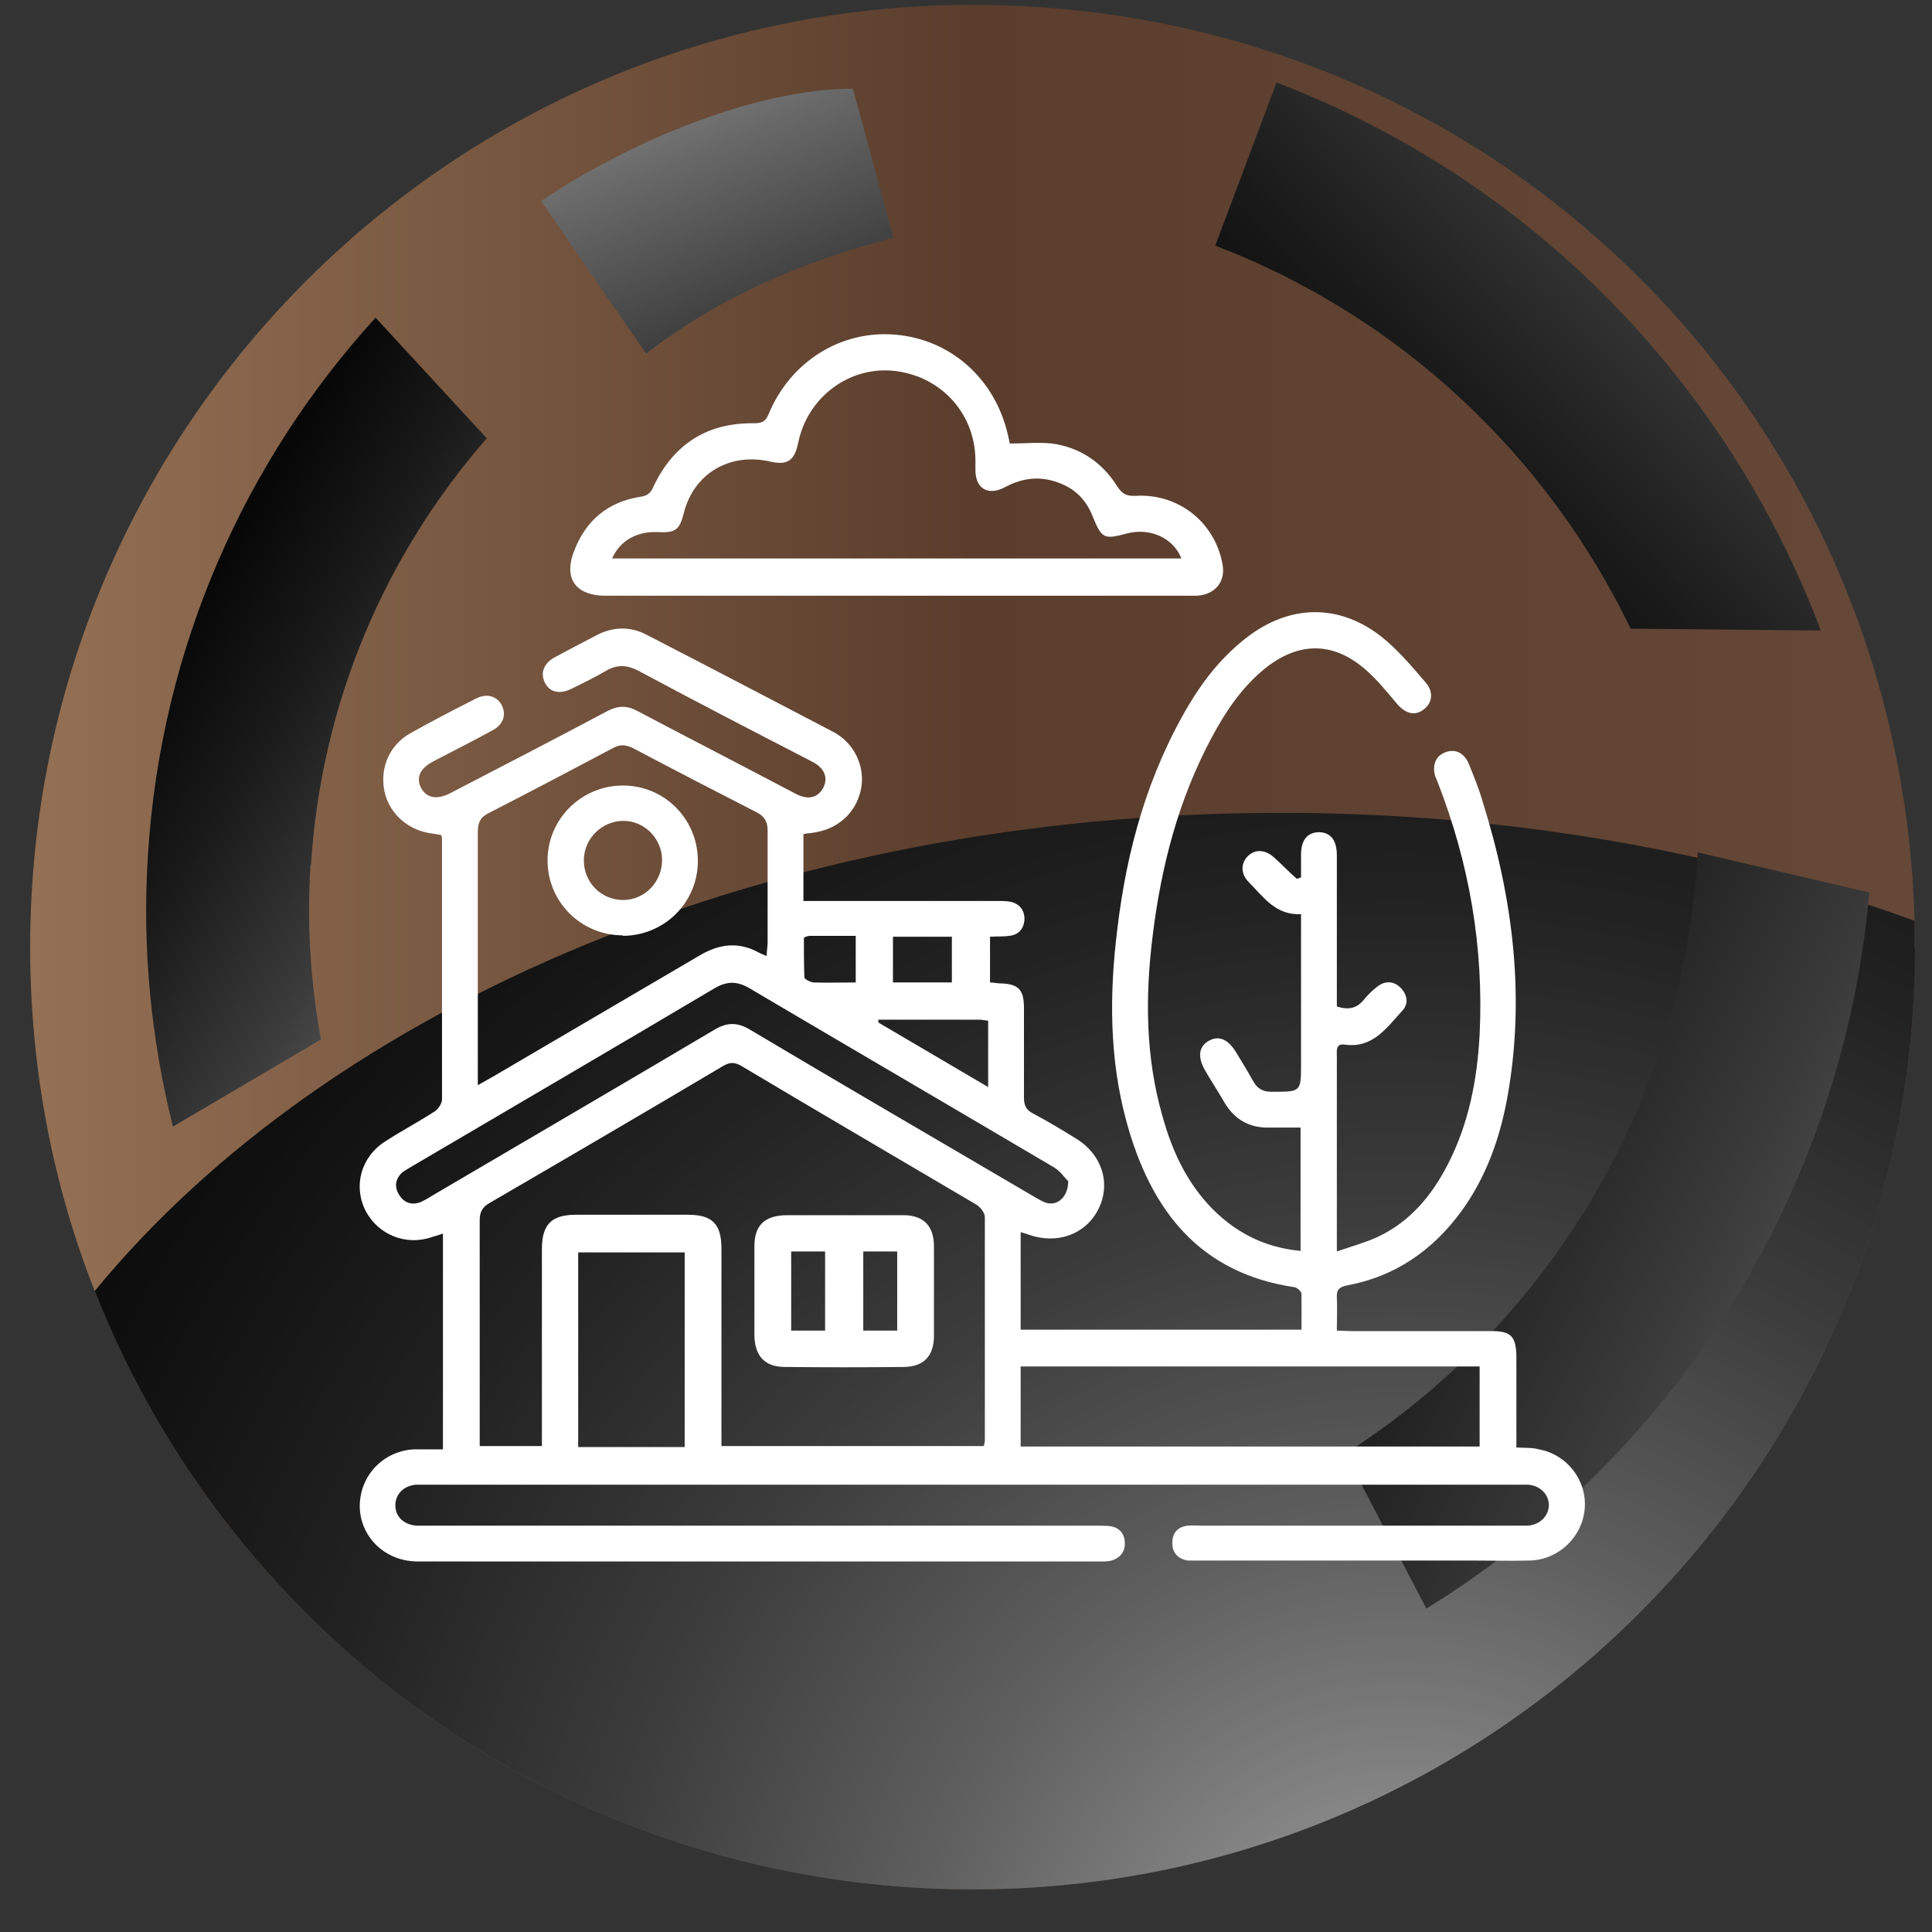
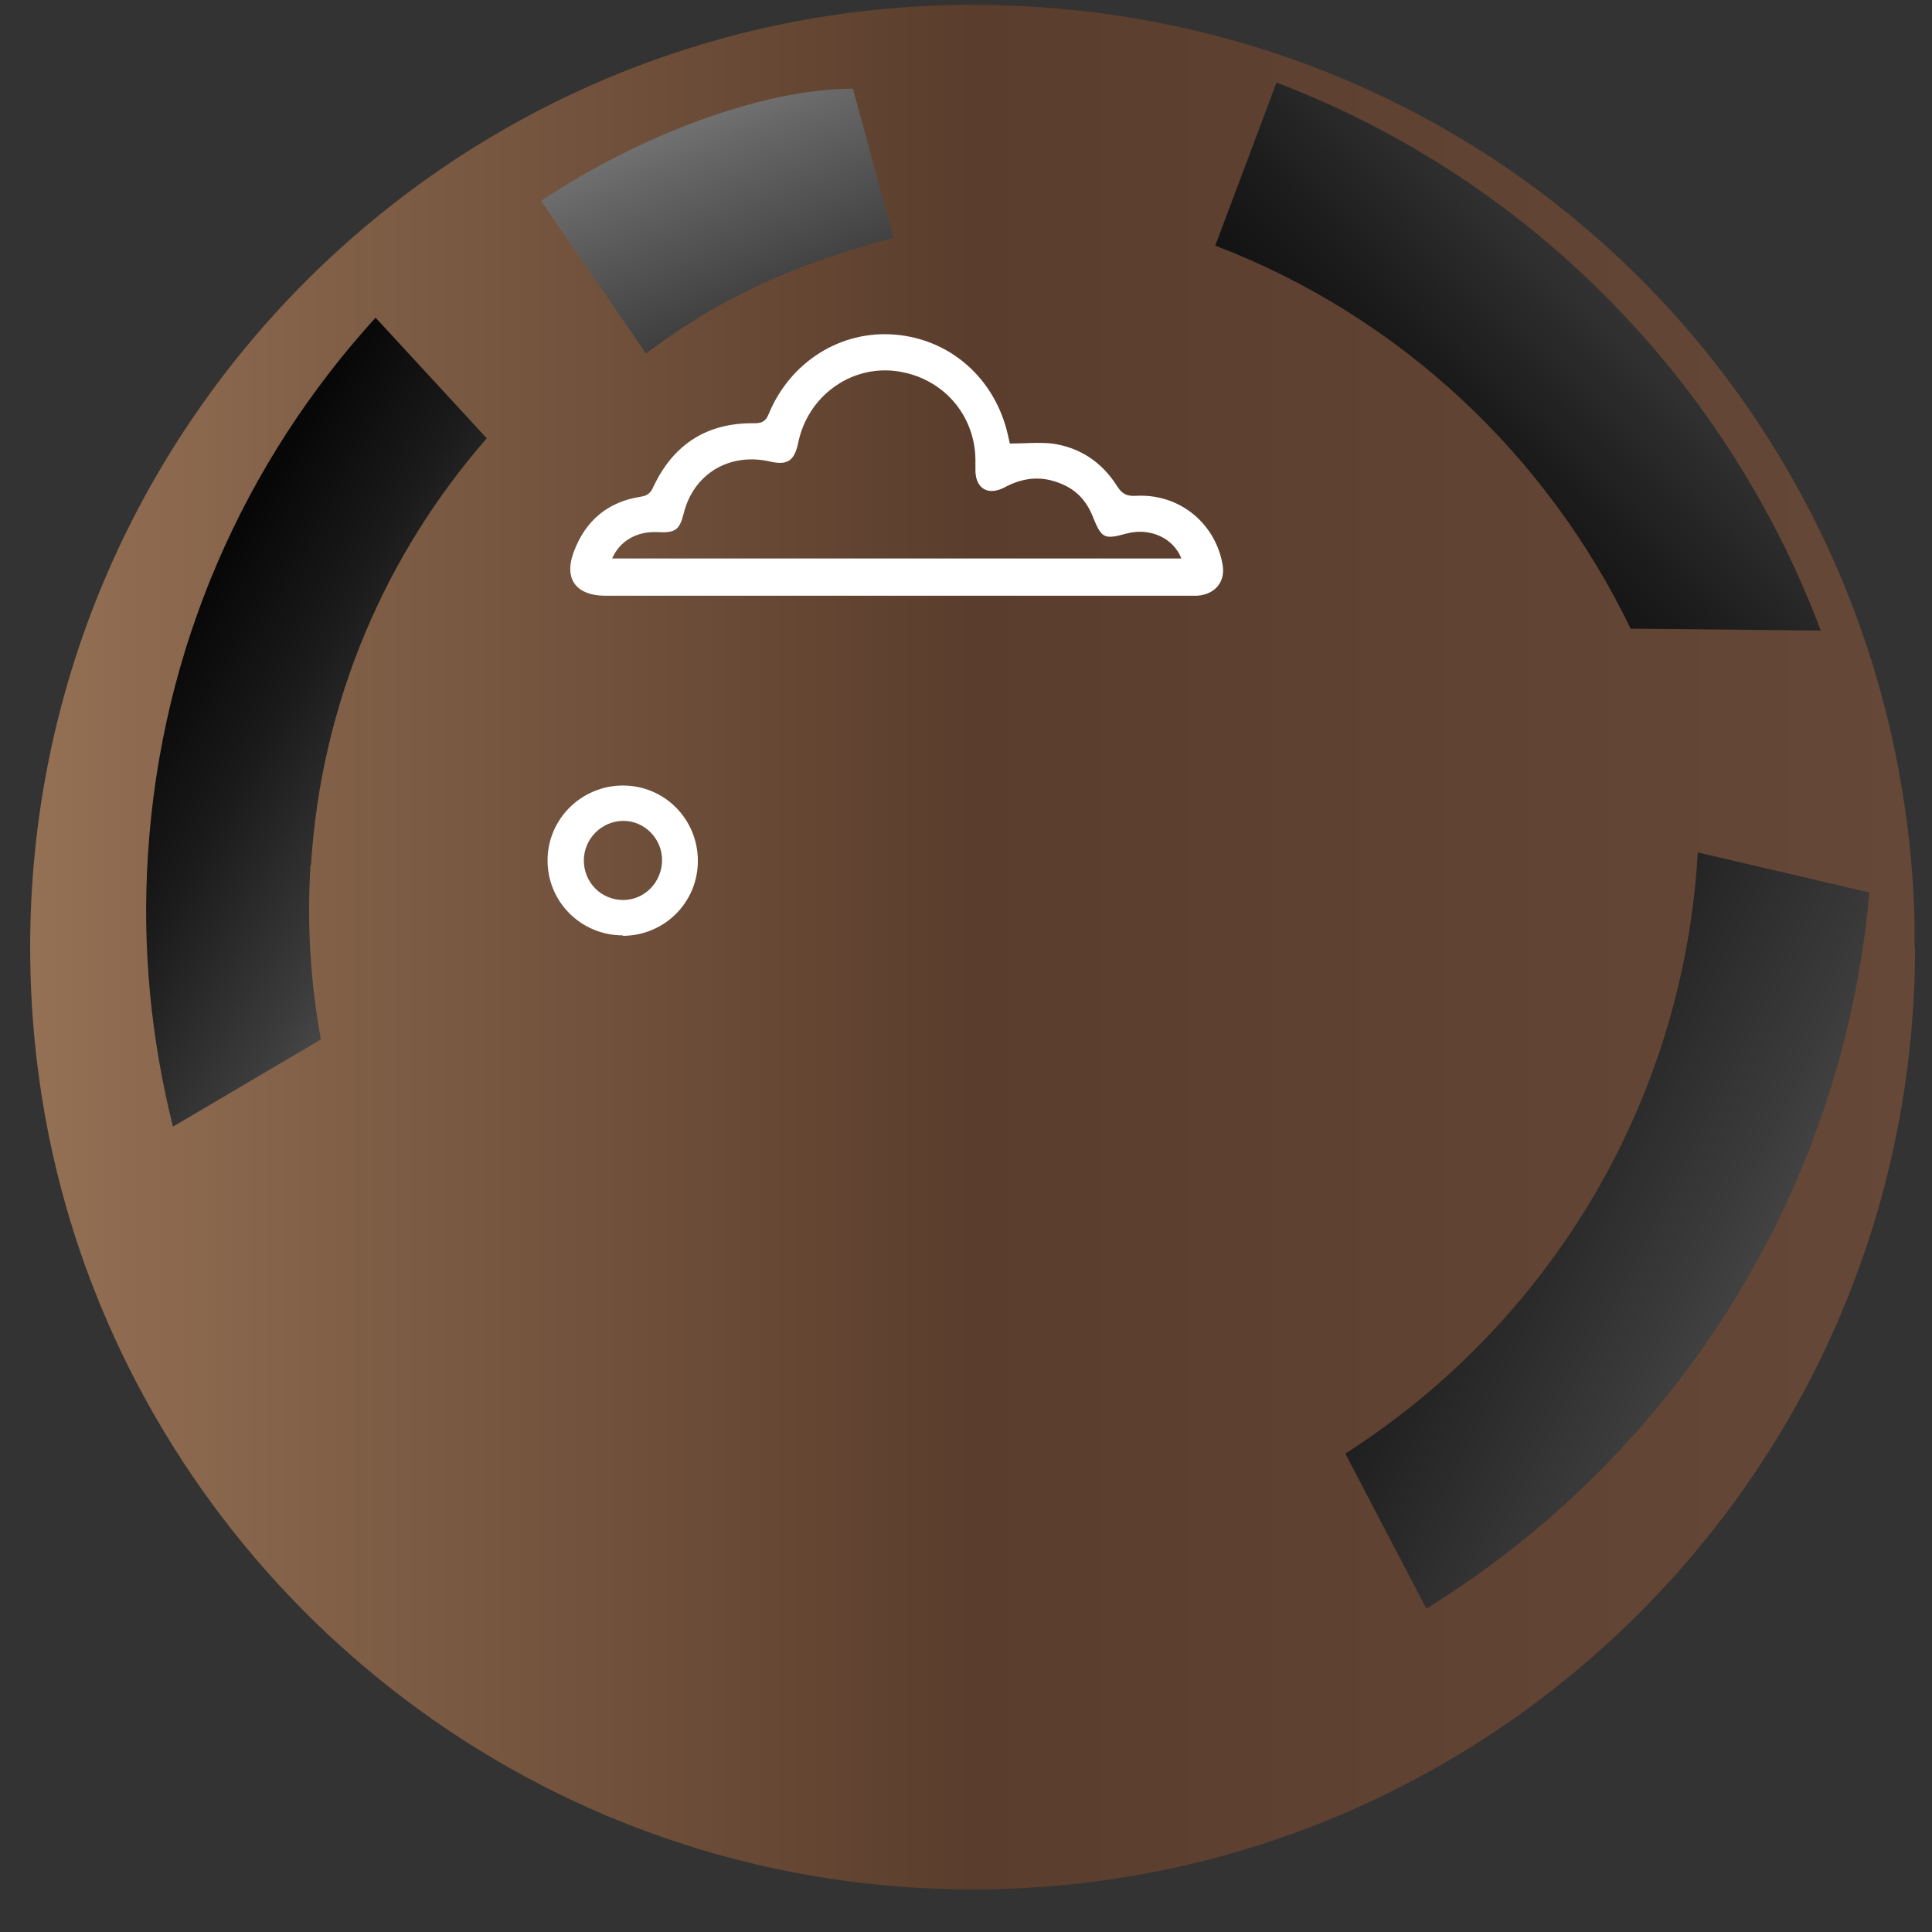
<svg xmlns="http://www.w3.org/2000/svg" width="41" height="41" viewBox="0 0 41 41" fill="none">
  <rect x="0" y="0" width="41" height="41" fill="#333333" stroke="none" />
  <path d="M40.64 20.099C40.64 31.148 31.68 40.096 20.64 40.096C12.17 40.096 4.93 34.827 2.01 27.398C1.12 25.139 0.64 22.679 0.64 20.099C0.64 9.061 9.59 0.103 20.64 0.103C31.69 0.103 40.34 8.751 40.63 19.54C40.63 19.72 40.63 19.91 40.63 20.099H40.64Z" fill="url(#paint0_linear_1_298)" />
-   <path style="mix-blend-mode:color-dodge" d="M40.64 20.099C40.64 31.148 31.68 40.096 20.64 40.096C12.17 40.096 4.93 34.827 2.01 27.398C6.98 21.339 16.39 17.25 27.18 17.25C32.03 17.25 36.61 18.08 40.63 19.54C40.63 19.72 40.63 19.909 40.63 20.099H40.64Z" fill="url(#paint1_radial_1_298)" />
  <path style="mix-blend-mode:color-dodge" d="M34.6 13.341L38.64 13.381C36.67 8.151 32.54 3.832 27.09 1.752L25.79 5.212C29.74 6.722 32.84 9.691 34.6 13.331V13.341Z" fill="url(#paint2_linear_1_298)" />
  <path style="mix-blend-mode:color-dodge" d="M6.6 18.35C6.82 14.87 8.2 11.741 10.33 9.301L7.97 6.742C5.21 9.771 3.42 13.72 3.14 18.13C3.01 20.129 3.21 22.069 3.67 23.909L6.81 22.059C6.59 20.859 6.51 19.619 6.59 18.35H6.6Z" fill="url(#paint3_linear_1_298)" />
  <path style="mix-blend-mode:color-dodge" d="M39.67 18.94L36.03 18.09C35.72 23.459 32.82 28.118 28.55 30.848L30.27 34.137C35.48 30.918 39.1 25.369 39.67 18.94Z" fill="url(#paint4_linear_1_298)" />
  <path style="mix-blend-mode:color-dodge" d="M11.48 4.262L13.71 7.502C15.35 6.262 16.93 5.592 18.96 5.042L18.1 1.882C16.17 1.882 13.55 2.882 11.47 4.272L11.48 4.262Z" fill="url(#paint5_linear_1_298)" />
-   <path d="M27.6 26.538V23.929C27.37 23.929 27.16 23.929 26.94 23.929C26.51 23.939 26.2 23.759 25.98 23.389C25.85 23.159 25.7 22.939 25.57 22.709C25.41 22.429 25.44 22.209 25.65 22.089C25.86 21.969 26.06 22.049 26.23 22.329C26.35 22.529 26.47 22.719 26.58 22.919C26.68 23.109 26.81 23.179 27.02 23.169C27.61 23.169 27.61 23.169 27.61 22.569V19.399C27.07 19.43 26.81 19.03 26.5 18.72C26.33 18.55 26.33 18.33 26.47 18.18C26.62 18.02 26.84 18.02 27.03 18.19C27.2 18.34 27.35 18.5 27.52 18.65L27.61 18.62C27.61 18.46 27.61 18.3 27.61 18.14C27.61 17.83 27.74 17.67 27.98 17.66C28.23 17.66 28.37 17.82 28.37 18.15C28.37 19.12 28.37 20.089 28.37 21.059C28.37 21.159 28.37 21.269 28.37 21.359C28.62 21.439 28.79 21.399 28.94 21.219C29.03 21.109 29.13 21.009 29.24 20.929C29.4 20.809 29.58 20.819 29.72 20.959C29.87 21.109 29.9 21.309 29.75 21.459C29.42 21.819 29.13 22.249 28.54 22.169C28.34 22.139 28.37 22.299 28.37 22.419C28.37 23.559 28.37 24.689 28.37 25.828C28.37 26.048 28.37 26.268 28.37 26.558C28.69 26.448 28.98 26.368 29.24 26.248C29.92 25.928 30.38 25.378 30.72 24.719C31.17 23.849 31.35 22.909 31.4 21.949C31.49 20.099 31.18 18.32 30.51 16.6C30.49 16.56 30.48 16.52 30.46 16.48C30.39 16.25 30.46 16.05 30.66 15.97C30.87 15.88 31.07 15.97 31.17 16.21C31.28 16.48 31.39 16.75 31.47 17.03C32.11 19.08 32.37 21.159 31.99 23.279C31.83 24.159 31.54 24.979 31.01 25.709C30.4 26.538 29.61 27.088 28.59 27.278C28.43 27.308 28.36 27.368 28.37 27.528C28.38 27.758 28.37 27.988 28.37 28.238C28.48 28.238 28.58 28.248 28.67 28.248C29.67 28.248 30.66 28.248 31.66 28.248C32.06 28.248 32.17 28.358 32.18 28.768C32.18 29.318 32.18 29.878 32.18 30.428C32.18 30.518 32.18 30.618 32.18 30.718C32.36 30.728 32.52 30.718 32.66 30.758C33.26 30.868 33.68 31.418 33.63 32.017C33.58 32.617 33.08 33.097 32.47 33.117C32.07 33.127 31.66 33.117 31.25 33.117C29.32 33.117 27.39 33.117 25.46 33.117C25.37 33.117 25.28 33.117 25.2 33.117C24.99 33.077 24.87 32.947 24.88 32.727C24.88 32.527 25 32.397 25.21 32.377C25.31 32.367 25.4 32.377 25.5 32.377C27.73 32.377 29.96 32.377 32.18 32.377C32.26 32.377 32.34 32.377 32.42 32.377C32.68 32.357 32.86 32.177 32.87 31.947C32.87 31.718 32.69 31.527 32.43 31.508C32.35 31.508 32.27 31.508 32.19 31.508C24.48 31.508 16.78 31.508 9.07 31.508C8.99 31.508 8.91 31.508 8.83 31.508C8.57 31.527 8.39 31.707 8.39 31.947C8.39 32.187 8.57 32.357 8.84 32.377C8.94 32.377 9.03 32.377 9.13 32.377C13.83 32.377 18.54 32.377 23.24 32.377C23.35 32.377 23.45 32.377 23.56 32.387C23.75 32.417 23.86 32.537 23.87 32.727C23.88 32.927 23.78 33.057 23.59 33.117C23.52 33.137 23.45 33.137 23.38 33.137C18.54 33.137 13.71 33.137 8.87 33.137C8.02 33.137 7.45 32.377 7.69 31.598C7.84 31.118 8.27 30.788 8.77 30.758C8.97 30.758 9.17 30.758 9.4 30.758V26.178C9.32 26.208 9.25 26.228 9.18 26.248C8.62 26.448 8.03 26.208 7.76 25.698C7.49 25.169 7.66 24.549 8.18 24.219C8.52 23.999 8.88 23.809 9.22 23.589C9.3 23.539 9.38 23.419 9.38 23.329C9.38 21.489 9.38 19.649 9.38 17.81C9.38 17.78 9.38 17.76 9.36 17.72C9.26 17.7 9.16 17.69 9.06 17.67C8.59 17.57 8.23 17.21 8.15 16.75C8.07 16.26 8.28 15.8 8.71 15.56C9.17 15.3 9.64 15.06 10.11 14.82C10.33 14.71 10.55 14.77 10.65 14.97C10.75 15.17 10.68 15.38 10.45 15.5C10.03 15.73 9.61 15.94 9.19 16.16C8.91 16.31 8.83 16.5 8.93 16.71C9.04 16.93 9.26 16.98 9.54 16.84C10.66 16.26 11.78 15.68 12.89 15.09C13.12 14.97 13.31 14.97 13.53 15.09C14.61 15.66 15.7 16.22 16.78 16.79C16.86 16.83 16.94 16.88 17.02 16.9C17.21 16.96 17.37 16.9 17.47 16.72C17.56 16.54 17.52 16.38 17.37 16.25C17.32 16.21 17.25 16.17 17.19 16.14C15.97 15.51 14.75 14.88 13.54 14.23C13.3 14.11 13.1 14.1 12.87 14.23C12.63 14.37 12.37 14.5 12.12 14.62C11.88 14.74 11.67 14.69 11.57 14.5C11.46 14.3 11.53 14.08 11.77 13.95C12.07 13.79 12.37 13.63 12.68 13.47C13.02 13.3 13.38 13.29 13.72 13.47C15.04 14.15 16.36 14.84 17.68 15.53C18.12 15.76 18.35 16.24 18.28 16.7C18.2 17.2 17.83 17.57 17.32 17.66C17.24 17.68 17.15 17.68 17.05 17.7V19.12C17.16 19.12 17.27 19.12 17.37 19.12C18.64 19.12 19.91 19.12 21.17 19.12C21.27 19.12 21.37 19.12 21.46 19.14C21.65 19.19 21.75 19.329 21.74 19.529C21.72 19.72 21.61 19.84 21.42 19.86C21.29 19.879 21.16 19.869 21.01 19.879V20.849C21.08 20.849 21.16 20.869 21.23 20.869C21.61 20.879 21.73 20.999 21.73 21.389C21.73 22.019 21.73 22.659 21.73 23.289C21.73 23.469 21.78 23.559 21.94 23.639C22.24 23.799 22.54 23.979 22.83 24.159C23.39 24.499 23.58 25.119 23.31 25.659C23.04 26.198 22.43 26.418 21.82 26.198C21.77 26.178 21.72 26.168 21.66 26.148V28.218H27.62C27.62 27.958 27.62 27.708 27.62 27.458C27.62 27.408 27.53 27.328 27.48 27.318C25.44 27.018 24.42 25.669 23.91 23.819C23.54 22.479 23.54 21.099 23.71 19.73C23.91 18.03 24.36 16.42 25.24 14.94C25.57 14.39 25.97 13.9 26.48 13.511C27.38 12.831 28.4 12.811 29.29 13.491C29.65 13.771 29.96 14.14 30.26 14.49C30.43 14.69 30.39 14.92 30.22 15.05C30.04 15.2 29.83 15.15 29.65 14.94C29.44 14.69 29.23 14.43 28.99 14.22C28.3 13.611 27.56 13.611 26.84 14.19C26.35 14.59 26.01 15.1 25.72 15.64C25.01 16.96 24.64 18.39 24.46 19.869C24.3 21.159 24.31 22.439 24.67 23.689C24.86 24.379 25.15 25.019 25.63 25.549C26.16 26.128 26.81 26.478 27.62 26.548L27.6 26.538ZM20.88 30.708C20.88 30.648 20.9 30.608 20.9 30.578C20.9 28.998 20.9 27.408 20.9 25.828C20.9 25.738 20.8 25.608 20.71 25.558C19.05 24.579 17.39 23.609 15.73 22.619C15.59 22.539 15.49 22.539 15.35 22.619C13.7 23.599 12.04 24.569 10.39 25.529C10.23 25.619 10.18 25.729 10.18 25.898C10.18 27.408 10.18 28.908 10.18 30.418V30.688H11.5C11.5 30.578 11.5 30.478 11.5 30.388C11.5 29.098 11.5 27.798 11.5 26.508C11.5 25.988 11.7 25.779 12.22 25.779C13.01 25.779 13.8 25.779 14.6 25.779C15.12 25.779 15.31 25.978 15.31 26.498C15.31 27.798 15.31 29.108 15.31 30.408C15.31 30.498 15.31 30.588 15.31 30.688H20.89L20.88 30.708ZM10.14 23.029C10.28 22.949 10.37 22.899 10.46 22.849C11.93 21.989 13.39 21.129 14.86 20.269C15.27 20.029 15.68 19.979 16.11 20.219C16.15 20.239 16.2 20.259 16.27 20.289C16.27 20.179 16.29 20.089 16.29 20.009C16.29 19.22 16.29 18.42 16.29 17.63C16.29 17.44 16.23 17.33 16.06 17.24C15.18 16.79 14.31 16.34 13.44 15.88C13.28 15.8 13.16 15.79 13 15.88C12.13 16.34 11.26 16.8 10.38 17.25C10.19 17.34 10.14 17.46 10.14 17.66C10.14 19.349 10.14 21.039 10.14 22.729V23.049V23.029ZM21.66 30.698H31.4V28.998H21.66V30.698ZM22.66 25.059C22.59 24.989 22.5 24.849 22.36 24.769C20.21 23.499 18.05 22.239 15.9 20.969C15.64 20.819 15.43 20.819 15.17 20.969C13.03 22.239 10.87 23.499 8.73 24.759C8.67 24.799 8.61 24.829 8.55 24.869C8.4 24.999 8.36 25.169 8.46 25.338C8.56 25.518 8.73 25.588 8.93 25.509C9.02 25.468 9.1 25.419 9.18 25.369C11.17 24.199 13.16 23.039 15.15 21.859C15.43 21.689 15.65 21.689 15.93 21.859C17.91 23.039 19.91 24.199 21.9 25.369C21.99 25.419 22.08 25.479 22.18 25.518C22.42 25.608 22.67 25.419 22.67 25.059H22.66ZM14.53 26.578H12.27V30.708H14.53V26.578ZM18.64 21.639V21.699L20.97 23.069V21.659C20.9 21.659 20.85 21.639 20.8 21.639C20.08 21.639 19.36 21.639 18.64 21.639ZM18.95 20.849H20.2V19.879H18.95V20.849ZM18.16 20.859V19.86C17.82 19.86 17.51 19.86 17.19 19.86C17.14 19.86 17.06 19.889 17.06 19.909C17.06 20.189 17.06 20.469 17.07 20.739C17.07 20.779 17.19 20.839 17.26 20.849C17.56 20.859 17.85 20.849 18.15 20.849L18.16 20.859Z" fill="white" />
  <path d="M21.45 9.412C21.75 9.412 22.04 9.382 22.32 9.412C22.92 9.492 23.39 9.812 23.71 10.322C23.82 10.492 23.92 10.532 24.11 10.522C25 10.472 25.77 11.072 25.94 11.952C26.02 12.332 25.8 12.612 25.41 12.642C25.34 12.642 25.27 12.642 25.2 12.642C21.08 12.642 16.96 12.642 12.84 12.642C12.28 12.642 11.94 12.332 12.18 11.702C12.43 11.042 12.9 10.652 13.59 10.542C13.74 10.522 13.81 10.462 13.87 10.322C14.29 9.432 15 8.972 15.99 8.982C16.15 8.982 16.24 8.962 16.31 8.792C16.77 7.672 17.85 7.002 19 7.102C20.18 7.202 21.12 8.042 21.39 9.232C21.4 9.292 21.42 9.352 21.43 9.412H21.45ZM25.07 11.852C24.9 11.412 24.4 11.192 23.91 11.322C23.43 11.452 23.38 11.432 23.19 10.962C23.06 10.632 22.84 10.392 22.51 10.262C22.1 10.092 21.71 10.132 21.32 10.342C20.96 10.532 20.69 10.362 20.7 9.952C20.7 9.912 20.7 9.862 20.7 9.822C20.72 8.812 20 7.992 18.99 7.872C18.03 7.762 17.14 8.422 16.94 9.392C16.86 9.782 16.71 9.882 16.33 9.792C15.48 9.602 14.72 10.052 14.51 10.892C14.42 11.252 14.33 11.312 13.95 11.292C13.51 11.272 13.15 11.482 12.99 11.852H25.07Z" fill="white" />
-   <path d="M17.93 25.788C18.34 25.788 18.76 25.788 19.17 25.788C19.6 25.788 19.82 26.018 19.82 26.448C19.82 27.078 19.82 27.718 19.82 28.348C19.82 28.778 19.6 29.009 19.17 29.009C18.33 29.018 17.5 29.018 16.66 29.009C16.23 29.009 16.02 28.778 16.01 28.348C16.01 27.718 16.01 27.078 16.01 26.448C16.01 25.998 16.23 25.799 16.68 25.788C17.09 25.788 17.51 25.788 17.92 25.788H17.93ZM16.79 26.558V28.238H17.51V26.558H16.79ZM18.32 26.558V28.238H19.04V26.558H18.32Z" fill="white" />
  <path d="M13.22 19.85C12.33 19.85 11.62 19.14 11.62 18.26C11.62 17.38 12.34 16.67 13.22 16.67C14.1 16.67 14.81 17.38 14.81 18.27C14.81 19.15 14.1 19.86 13.21 19.86L13.22 19.85ZM13.22 19.1C13.68 19.1 14.05 18.72 14.05 18.25C14.05 17.8 13.68 17.42 13.23 17.42C12.77 17.42 12.39 17.8 12.39 18.26C12.39 18.73 12.76 19.1 13.23 19.1H13.22Z" fill="white" />
  <defs>
    <linearGradient id="paint0_linear_1_298" x1="0.64" y1="20.099" x2="40.64" y2="20.099" gradientUnits="userSpaceOnUse">
      <stop stop-color="#947054" />
      <stop offset="0.5" stop-color="#5A3D2C" />
      <stop offset="1" stop-color="#654838" />
    </linearGradient>
    <radialGradient id="paint1_radial_1_298" cx="0" cy="0" r="1" gradientUnits="userSpaceOnUse" gradientTransform="translate(29.64 42.616) scale(44.38 44.373)">
      <stop stop-color="#A8A8A8" />
      <stop offset="0.09" stop-color="#888888" />
      <stop offset="0.23" stop-color="#5F5F5F" />
      <stop offset="0.38" stop-color="#3C3C3C" />
      <stop offset="0.53" stop-color="#222222" />
      <stop offset="0.68" stop-color="#0F0F0F" />
      <stop offset="0.83" stop-color="#030303" />
      <stop offset="1" />
    </radialGradient>
    <linearGradient id="paint2_linear_1_298" x1="26.62" y1="13.681" x2="42.337" y2="-1.72" gradientUnits="userSpaceOnUse">
      <stop />
      <stop offset="0.13" stop-color="#070707" />
      <stop offset="0.31" stop-color="#1A1A1A" />
      <stop offset="0.54" stop-color="#3B3B3B" />
      <stop offset="0.79" stop-color="#686868" />
      <stop offset="1" stop-color="#949494" />
    </linearGradient>
    <linearGradient id="paint3_linear_1_298" x1="1.81" y1="12.941" x2="14.639" y2="20.561" gradientUnits="userSpaceOnUse">
      <stop />
      <stop offset="0.13" stop-color="#070707" />
      <stop offset="0.31" stop-color="#1A1A1A" />
      <stop offset="0.54" stop-color="#3B3B3B" />
      <stop offset="0.79" stop-color="#686868" />
      <stop offset="1" stop-color="#949494" />
    </linearGradient>
    <linearGradient id="paint4_linear_1_298" x1="23.73" y1="20.889" x2="46.498" y2="32.34" gradientUnits="userSpaceOnUse">
      <stop />
      <stop offset="0.13" stop-color="#070707" />
      <stop offset="0.31" stop-color="#1A1A1A" />
      <stop offset="0.54" stop-color="#3B3B3B" />
      <stop offset="0.79" stop-color="#686868" />
      <stop offset="1" stop-color="#949494" />
    </linearGradient>
    <linearGradient id="paint5_linear_1_298" x1="19.48" y1="14.293" x2="13.62" y2="0.262" gradientUnits="userSpaceOnUse">
      <stop />
      <stop offset="0.13" stop-color="#070707" />
      <stop offset="0.31" stop-color="#1A1A1A" />
      <stop offset="0.54" stop-color="#3B3B3B" />
      <stop offset="0.79" stop-color="#686868" />
      <stop offset="1" stop-color="#949494" />
    </linearGradient>
  </defs>
</svg>